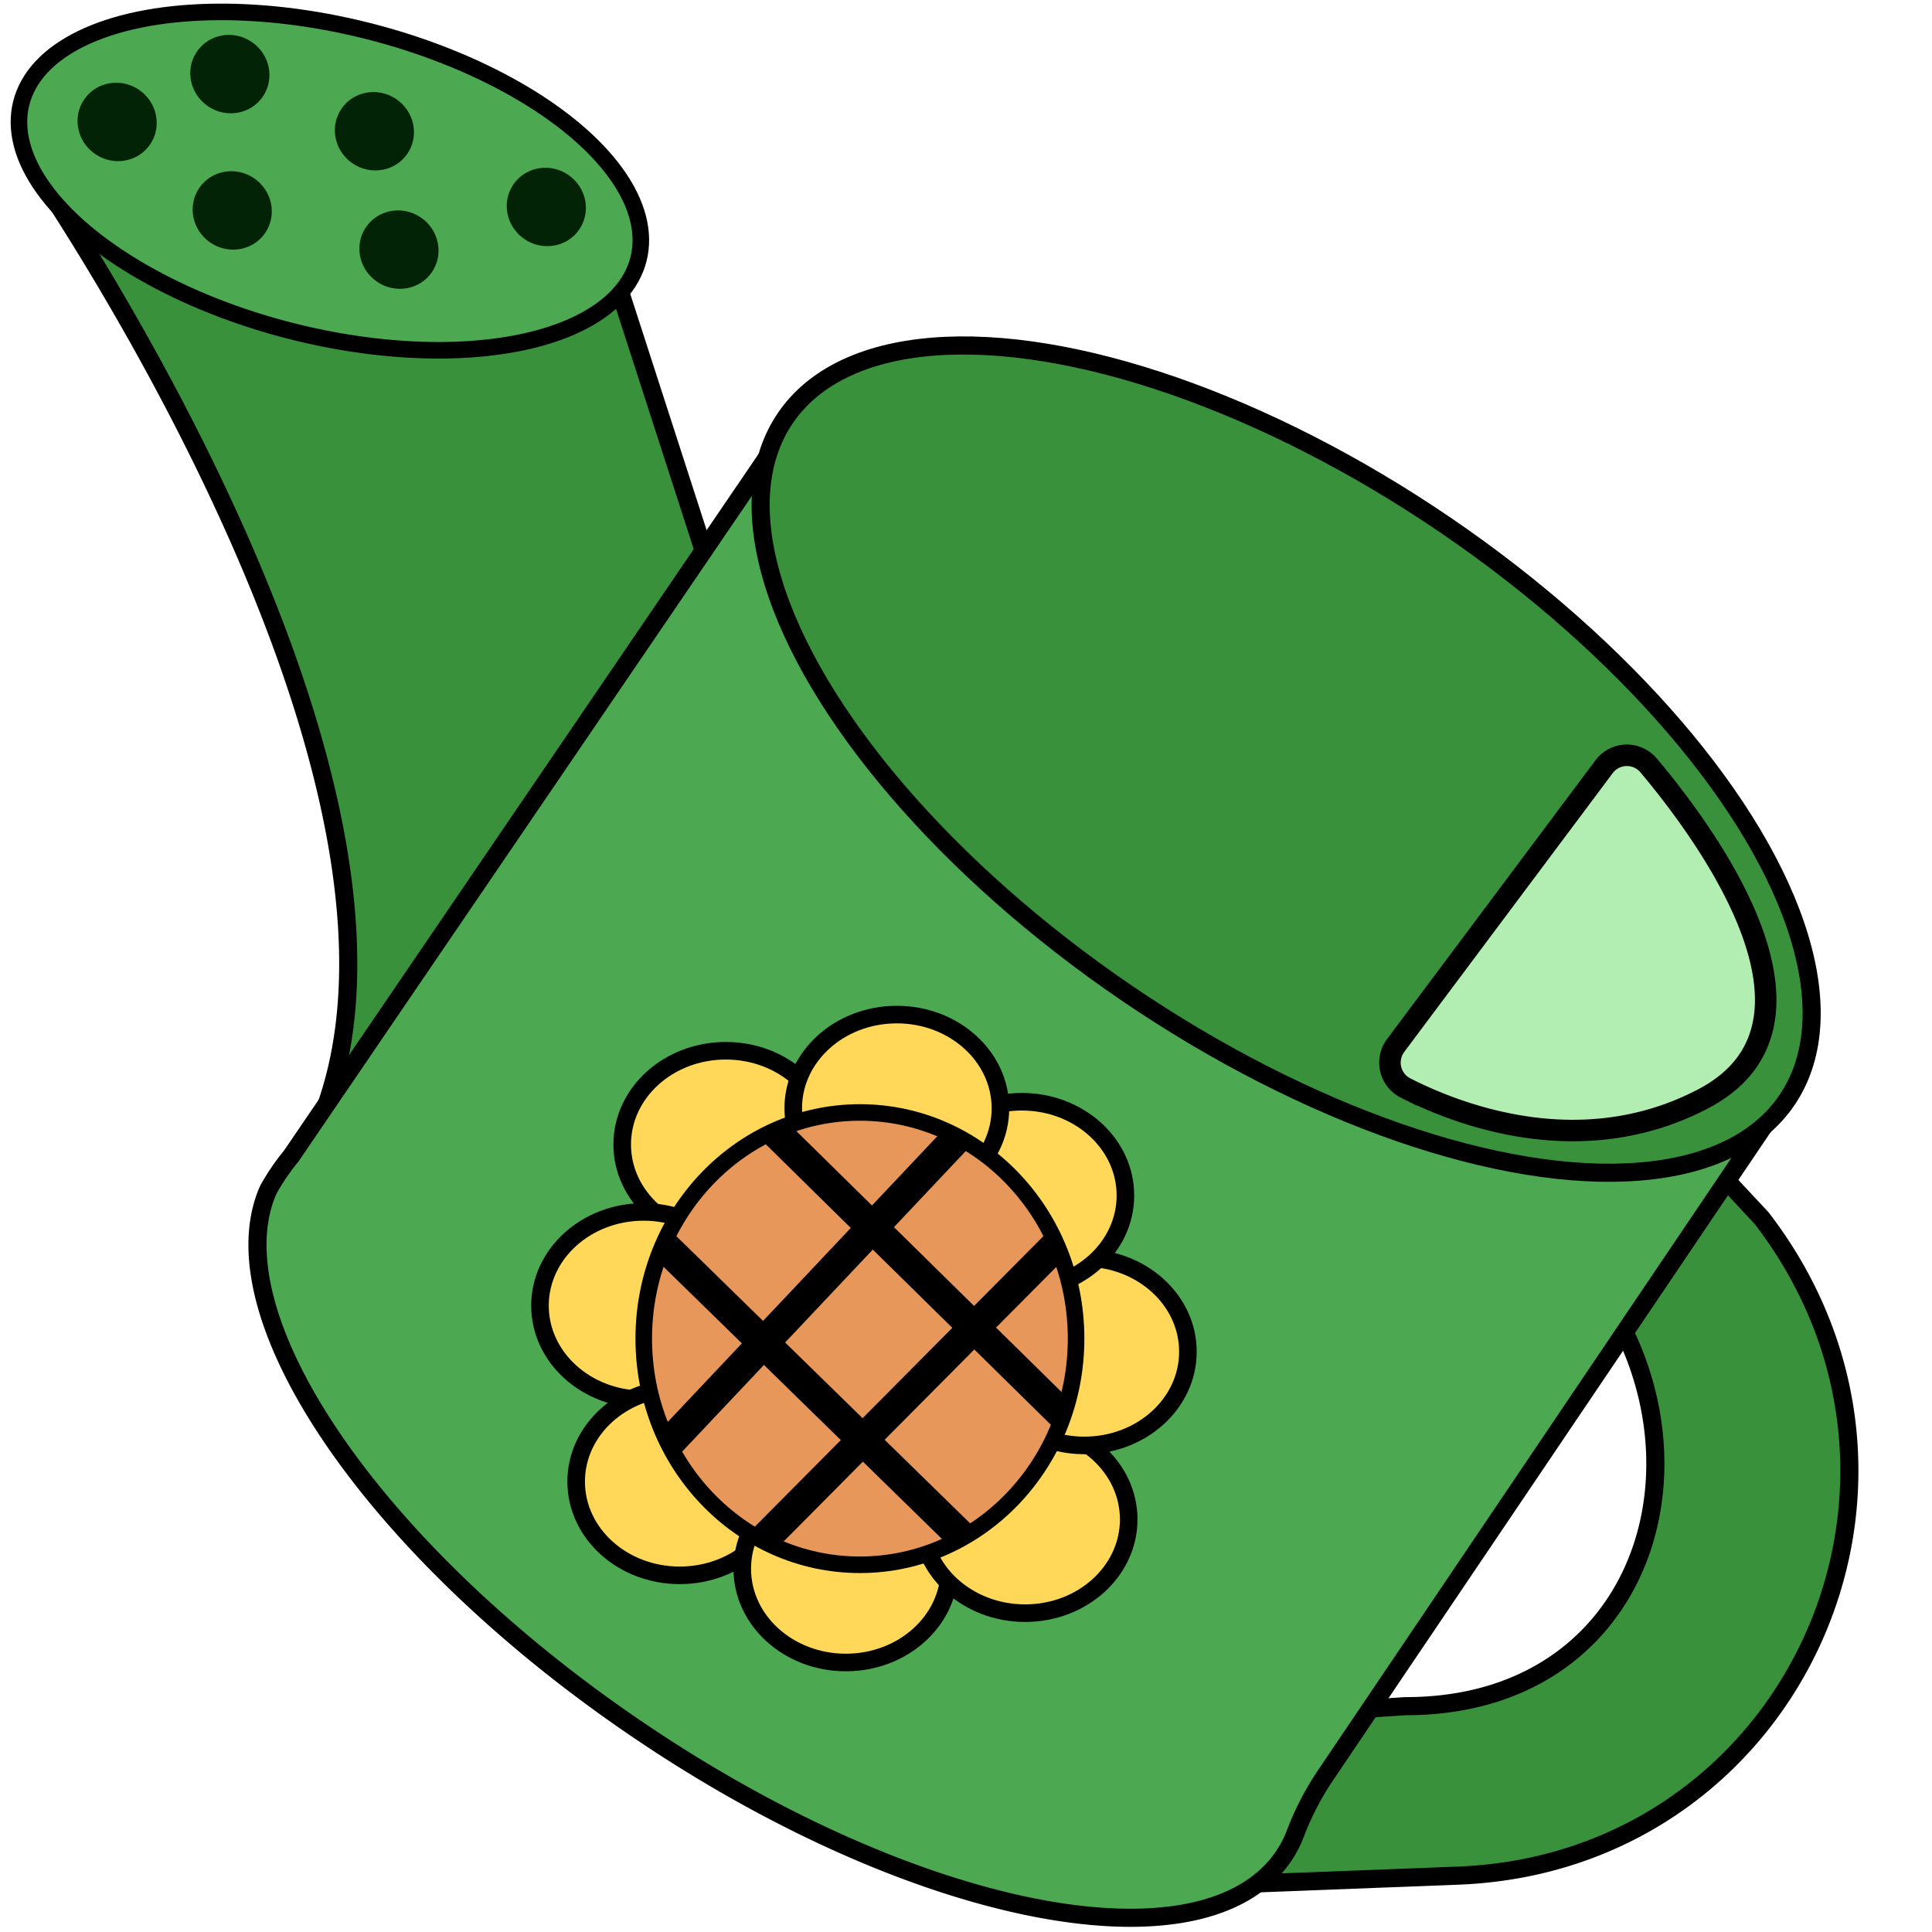
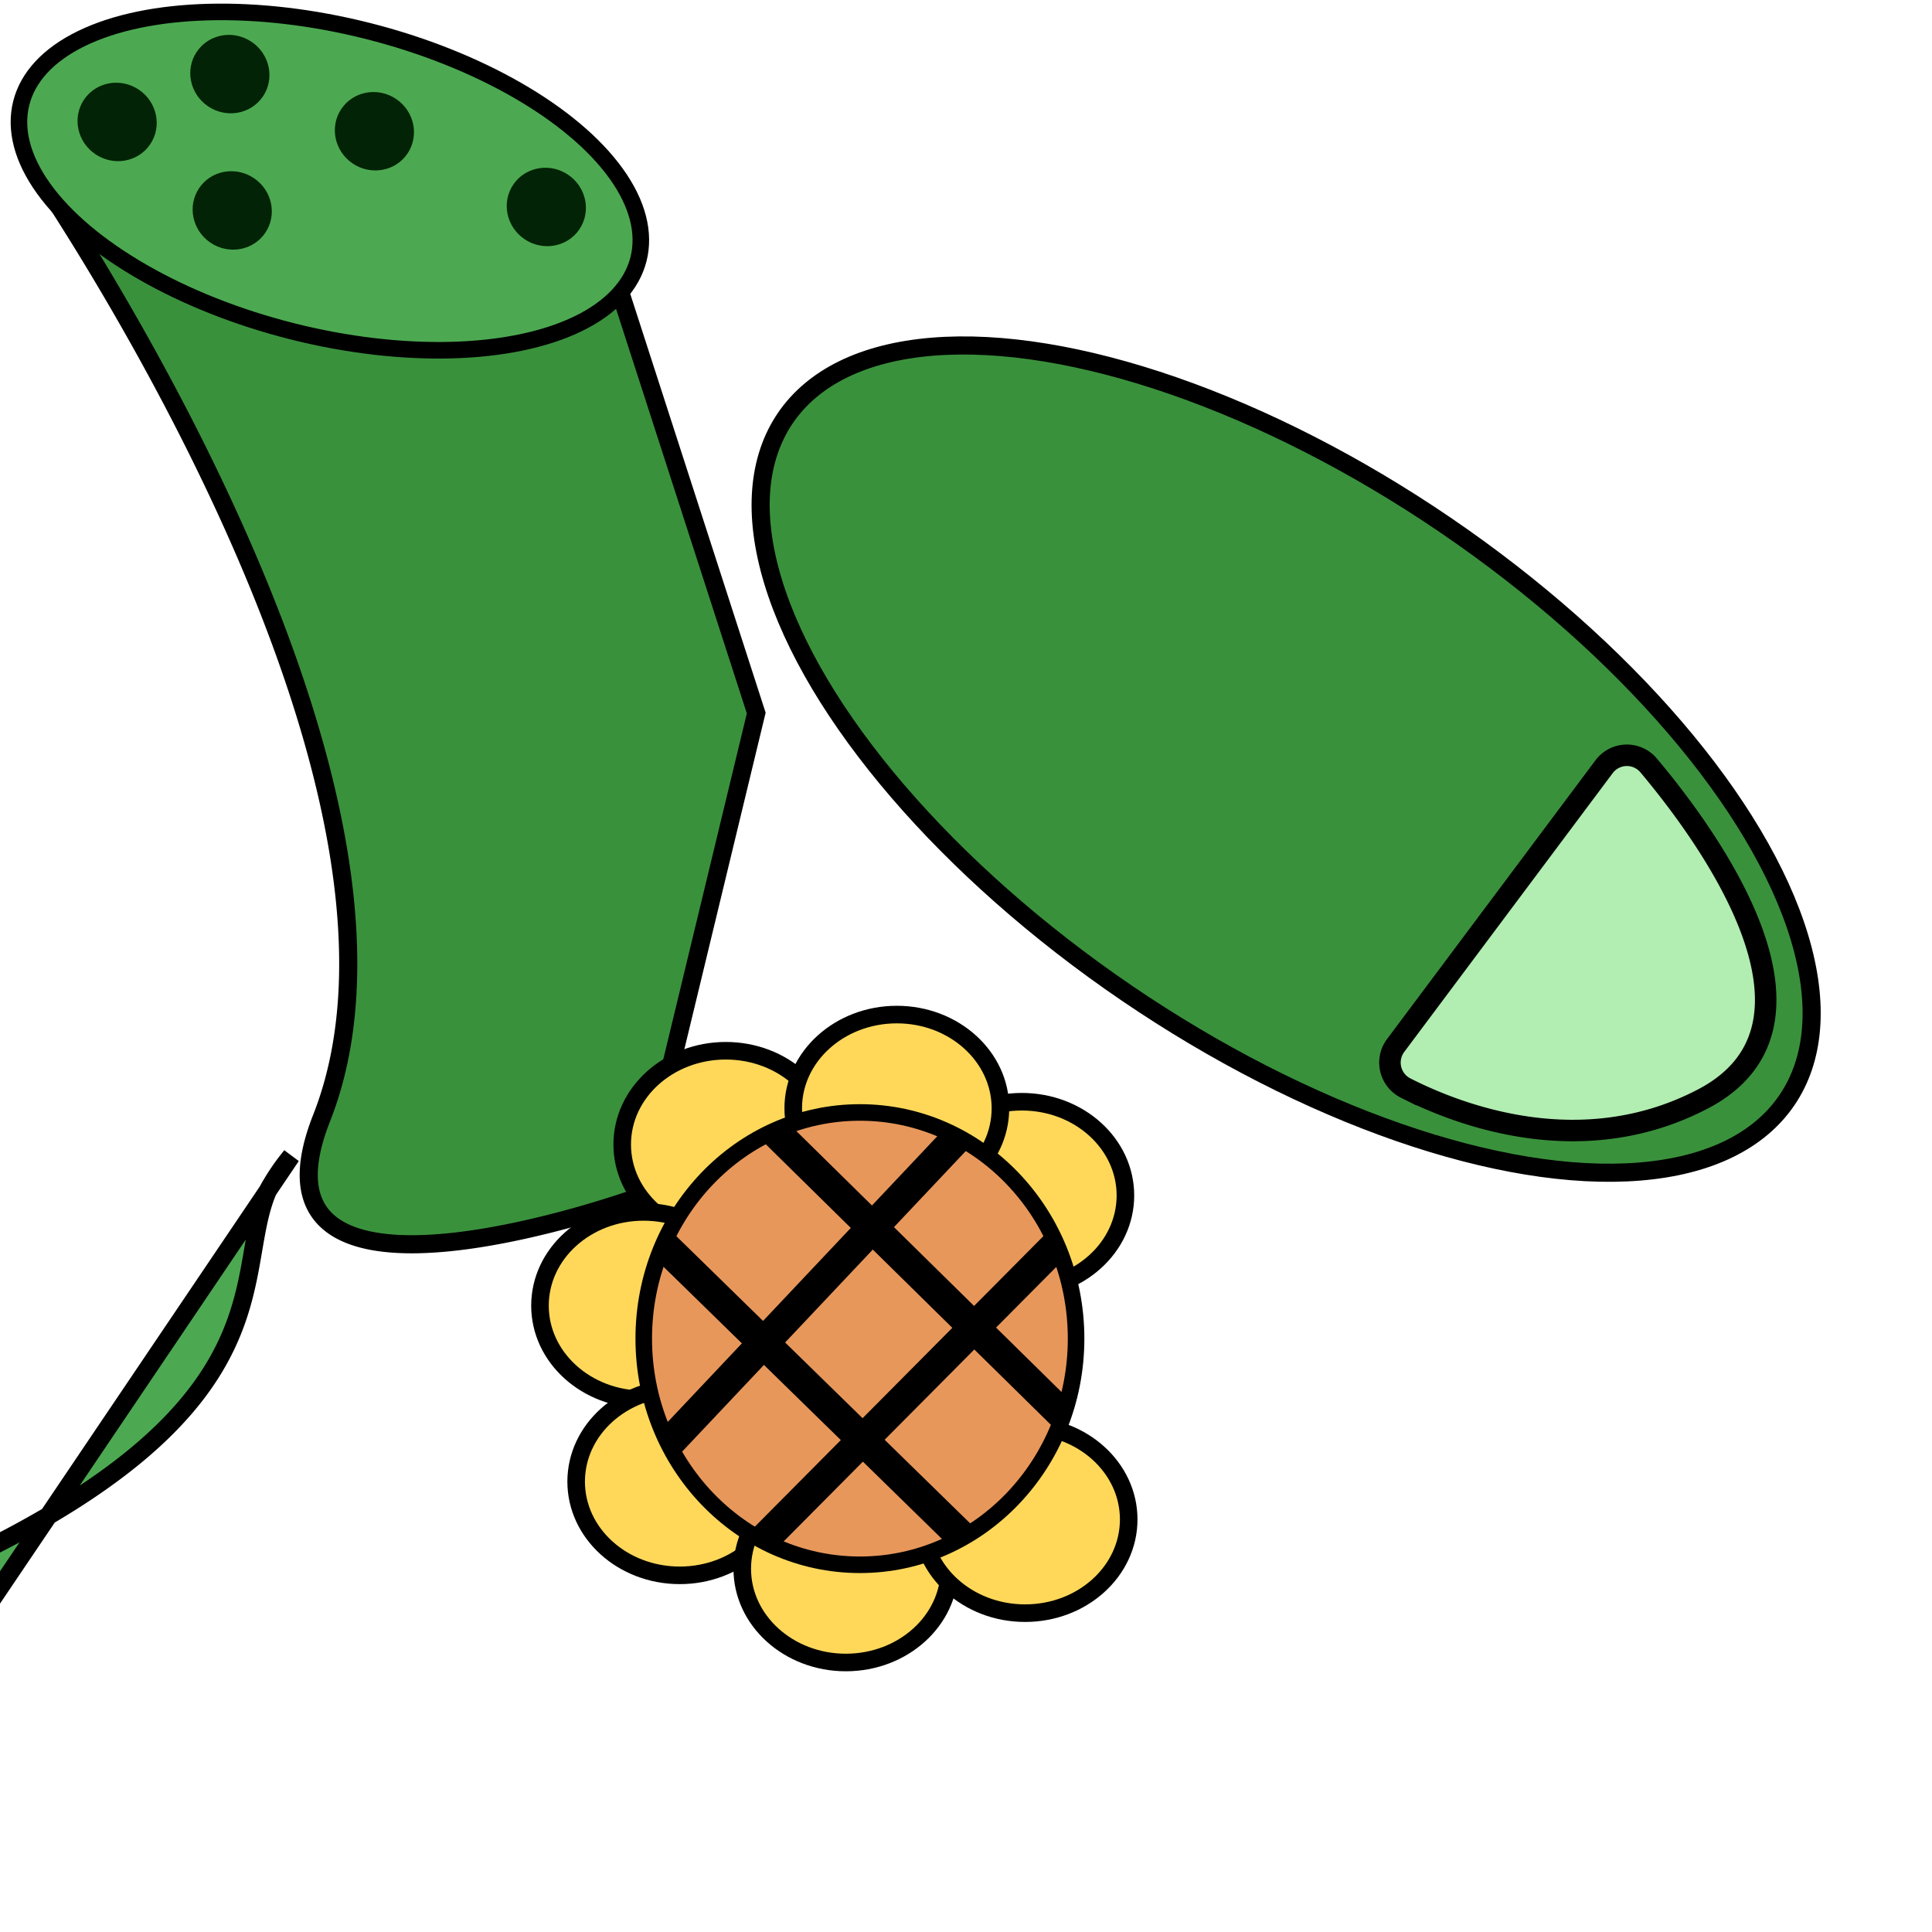
<svg xmlns="http://www.w3.org/2000/svg" width="256" height="256" viewBox="0 0 247.453 256" preserveAspectRatio="xMinYMin meet">
  <defs>
    <style>
      .cls-1, .cls-10 {
        fill: none;
      }

      .cls-2 {
        fill: #3a913c;
      }

      .cls-10, .cls-2, .cls-3, .cls-4, .cls-6, .cls-7, .cls-8 {
        stroke: #000;
        stroke-miterlimit: 10;
      }

      .cls-2, .cls-3 {
        stroke-width: 2.4px;
      }

      .cls-3, .cls-4 {
        fill: #4ca951;
      }

      .cls-4 {
        stroke-width: 2.194px;
      }

      .cls-5 {
        fill: #022305;
      }

      .cls-6 {
        fill: #b2edb2;
        stroke-width: 2.847px;
      }

      .cls-7 {
        fill: #ffd85a;
        stroke-width: 2.328px;
      }

      .cls-8 {
        fill: #e8975b;
        stroke-width: 2.194px;
      }

      .cls-9 {
        clip-path: url(#clip-path);
      }

      .cls-10 {
        stroke-width: 4.088px;
      }
    </style>
    <clipPath id="clip-path">
      <ellipse class="cls-1" cx="113.943" cy="177.374" rx="28.643" ry="29.967" />
    </clipPath>
  </defs>
  <g id="Слой_19" data-name="Слой 19">
    <g>
      <g>
-         <path class="cls-2" d="M233.428,161.414h0c27.115,35.281,3.954,85.418-40.245,87.118l-27.067,1.042,10.9-20.139a5.909,5.909,0,0,1,4.831-3.071l4.378-.288c29.764.033,40.383-28.83,28.1-51.4h0a5.933,5.933,0,0,1,.869-6.945l12.179-12.806Z" />
        <path class="cls-2" d="M100.205,94.484,81.791,37.523,6.764,20.912a1.5,1.5,0,0,0-1.637,2.281c10.473,15.763,53.5,84.379,37.482,124.972-11.848,30.02,42.113,10.422,42.113,10.422Z" />
-         <path class="cls-3" d="M35.56,157.632a29.7,29.7,0,0,1,3.037-4.458L106.875,52.941,238.2,142.568l-62.37,92.385a37.94,37.94,0,0,0-4.148,7.892,14.748,14.748,0,0,1-1.622,3.145c-10.659,15.647-49.119,8.018-85.9-17.039C49.218,205.15,28.38,174.2,35.51,157.742Z" />
+         <path class="cls-3" d="M35.56,157.632a29.7,29.7,0,0,1,3.037-4.458l-62.37,92.385a37.94,37.94,0,0,0-4.148,7.892,14.748,14.748,0,0,1-1.622,3.145c-10.659,15.647-49.119,8.018-85.9-17.039C49.218,205.15,28.38,174.2,35.51,157.742Z" />
        <ellipse class="cls-2" cx="170.42" cy="100.586" rx="37.514" ry="80.283" transform="translate(-8.655 184.803) rotate(-55.737)" />
        <ellipse class="cls-4" cx="43.712" cy="23.996" rx="20.519" ry="42.18" transform="translate(9.737 60.495) rotate(-75.816)" />
        <ellipse class="cls-5" cx="49.619" cy="17.367" rx="5.153" ry="5.288" transform="matrix(0.563, -0.826, 0.826, 0.563, 7.331, 48.598)" />
        <ellipse class="cls-5" cx="15.52" cy="16.157" rx="5.153" ry="5.288" transform="translate(-6.571 19.888) rotate(-55.737)" />
        <ellipse class="cls-5" cx="30.771" cy="27.884" rx="5.153" ry="5.288" transform="translate(-9.598 37.616) rotate(-55.737)" />
-         <ellipse class="cls-5" cx="52.864" cy="33.076" rx="5.153" ry="5.288" transform="translate(-4.234 58.145) rotate(-55.737)" />
        <ellipse class="cls-5" cx="72.391" cy="27.423" rx="5.153" ry="5.288" transform="translate(8.971 71.813) rotate(-55.737)" />
        <ellipse class="cls-5" cx="30.457" cy="9.819" rx="5.153" ry="5.288" transform="translate(5.195 29.462) rotate(-55.737)" />
      </g>
      <path class="cls-6" d="M225.641,145.621c-15.965,8.345-32.155,2.224-39.376-1.442a3.779,3.779,0,0,1-1.34-5.639L212.544,101.6a3.766,3.766,0,0,1,5.9-.186C226.237,110.681,244.637,135.691,225.641,145.621Z" />
    </g>
    <g>
      <g>
        <ellipse class="cls-7" cx="96.173" cy="151.65" rx="13.728" ry="12.42" />
        <ellipse class="cls-7" cx="85.278" cy="173.005" rx="13.728" ry="12.42" />
        <ellipse class="cls-7" cx="90.072" cy="196.32" rx="13.728" ry="12.42" />
        <ellipse class="cls-7" cx="112.08" cy="207.869" rx="13.728" ry="12.42" />
        <ellipse class="cls-7" cx="135.831" cy="201.332" rx="13.728" ry="12.42" />
-         <ellipse class="cls-7" cx="143.676" cy="179.106" rx="13.728" ry="12.42" />
        <ellipse class="cls-7" cx="135.396" cy="158.405" rx="13.728" ry="12.42" />
        <ellipse class="cls-7" cx="118.835" cy="146.856" rx="13.728" ry="12.42" />
      </g>
      <ellipse class="cls-8" cx="113.943" cy="177.374" rx="28.643" ry="29.967" />
      <g class="cls-9">
        <line class="cls-10" x1="132.886" y1="144.329" x2="84.706" y2="195.39" />
        <line class="cls-10" x1="144.571" y1="160.336" x2="97.511" y2="207.716" />
        <line class="cls-10" x1="100.713" y1="148.011" x2="150.653" y2="197.151" />
        <line class="cls-10" x1="81.024" y1="158.255" x2="137.848" y2="213.798" />
      </g>
    </g>
  </g>
</svg>